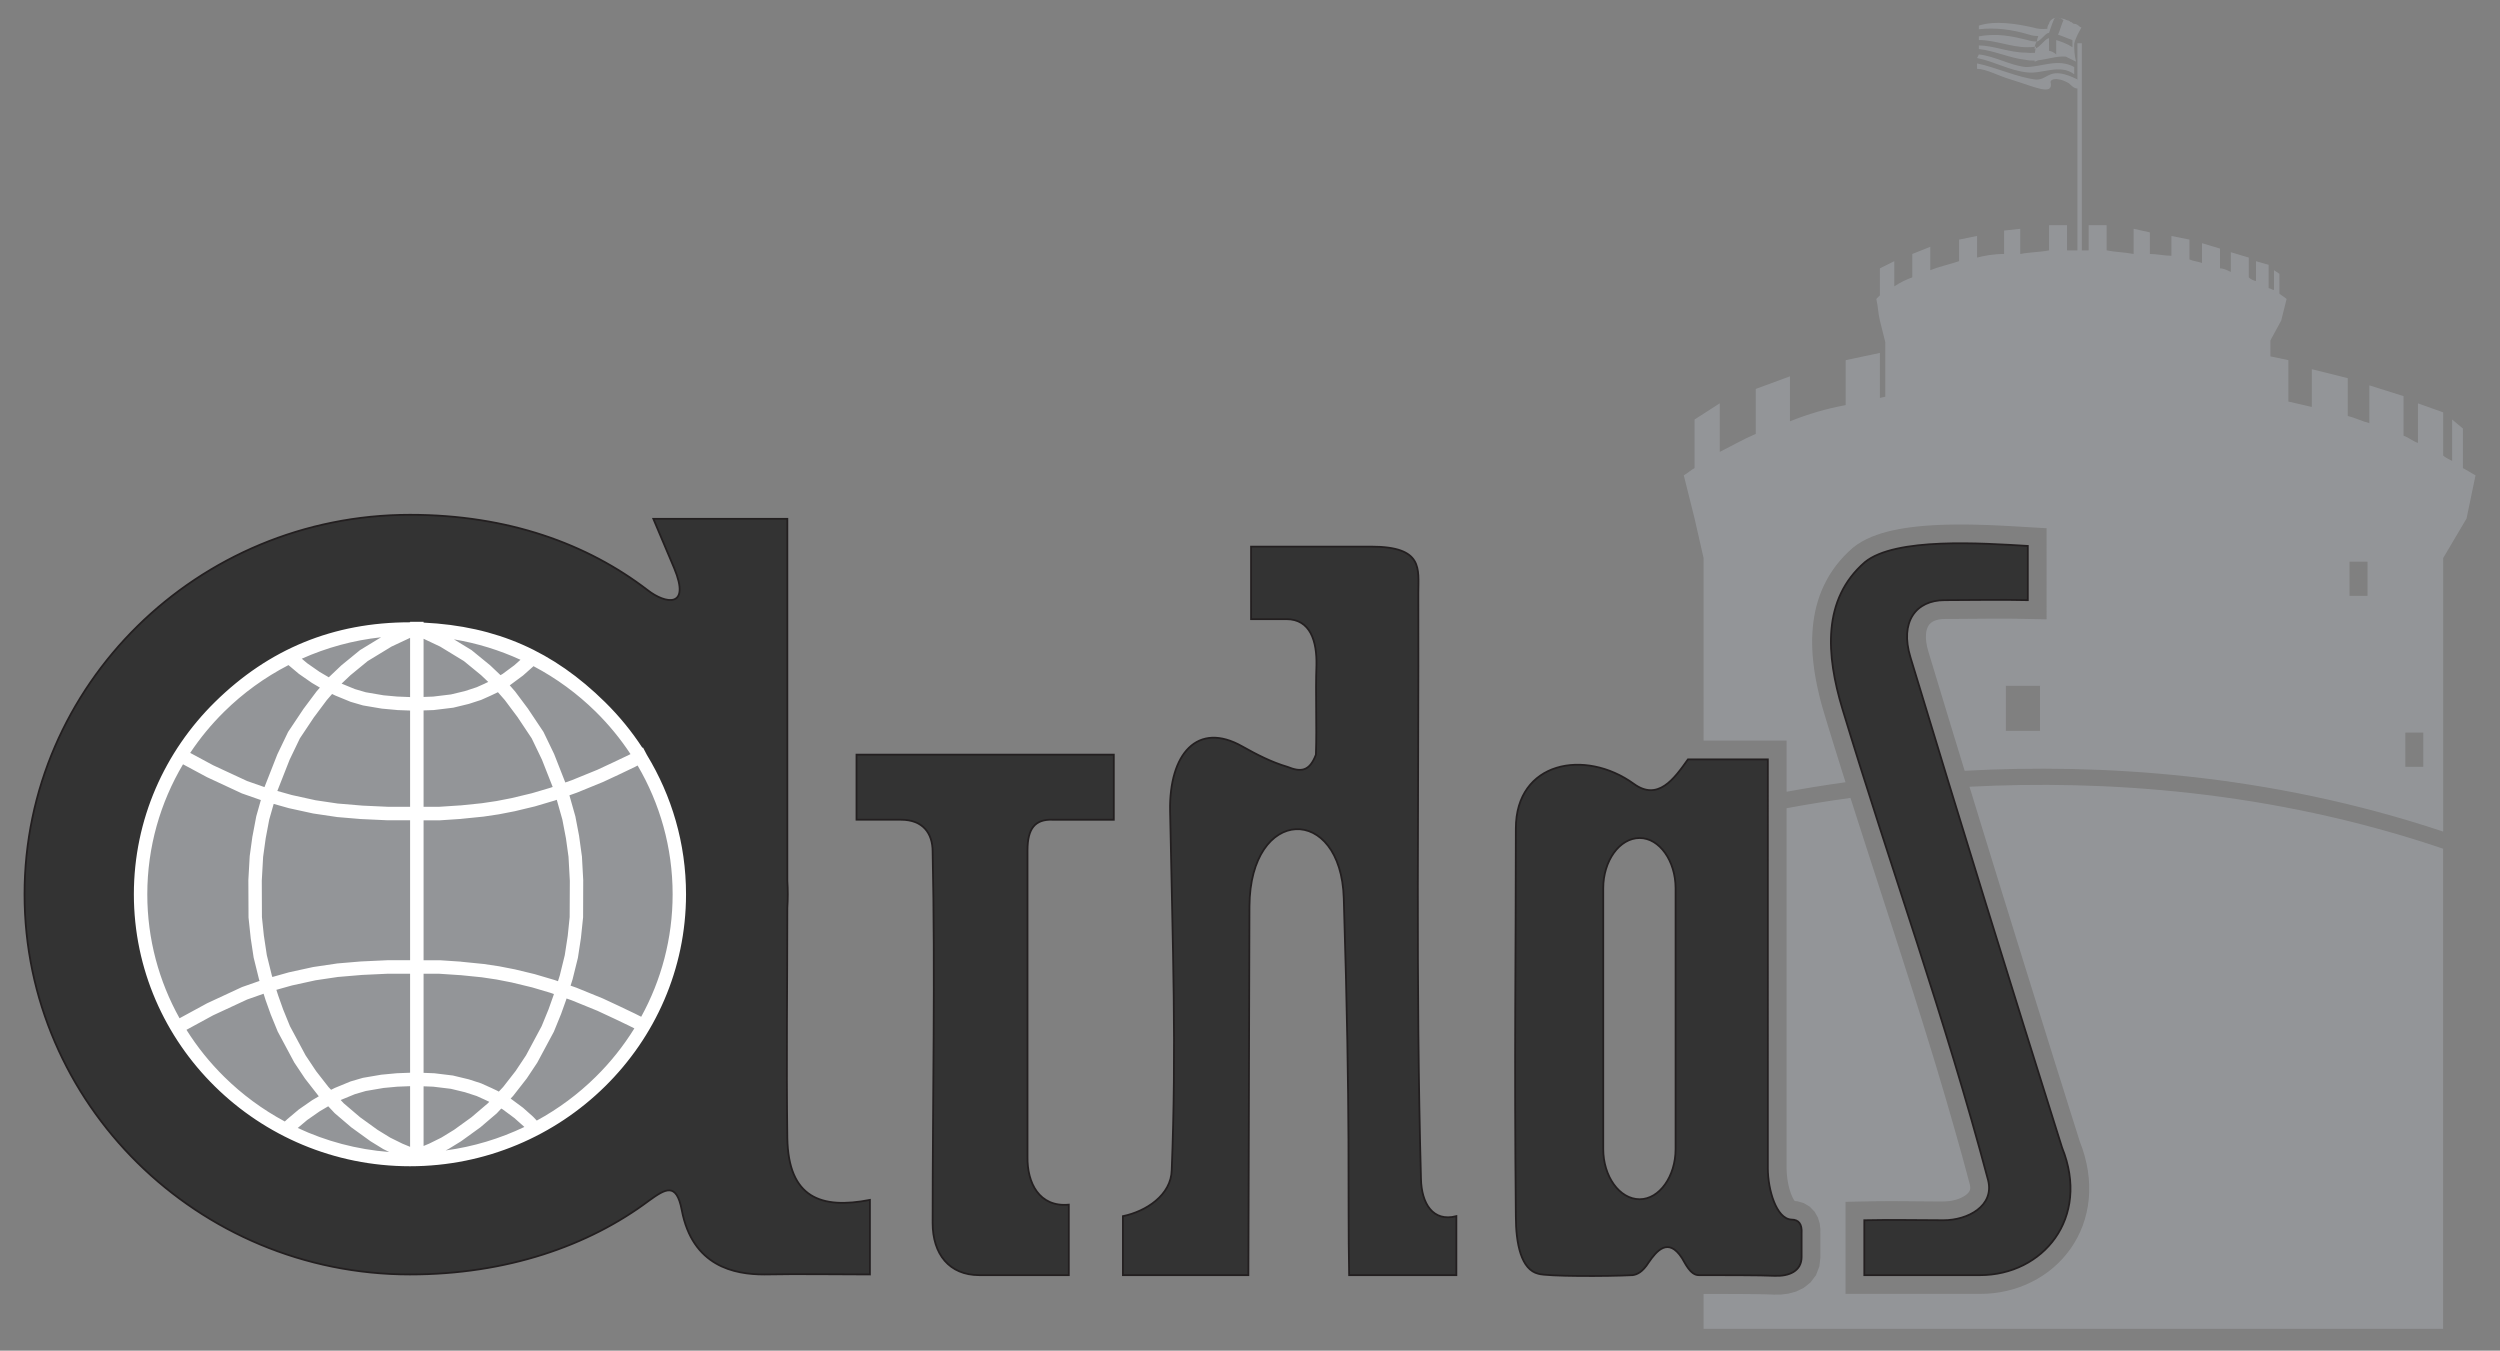
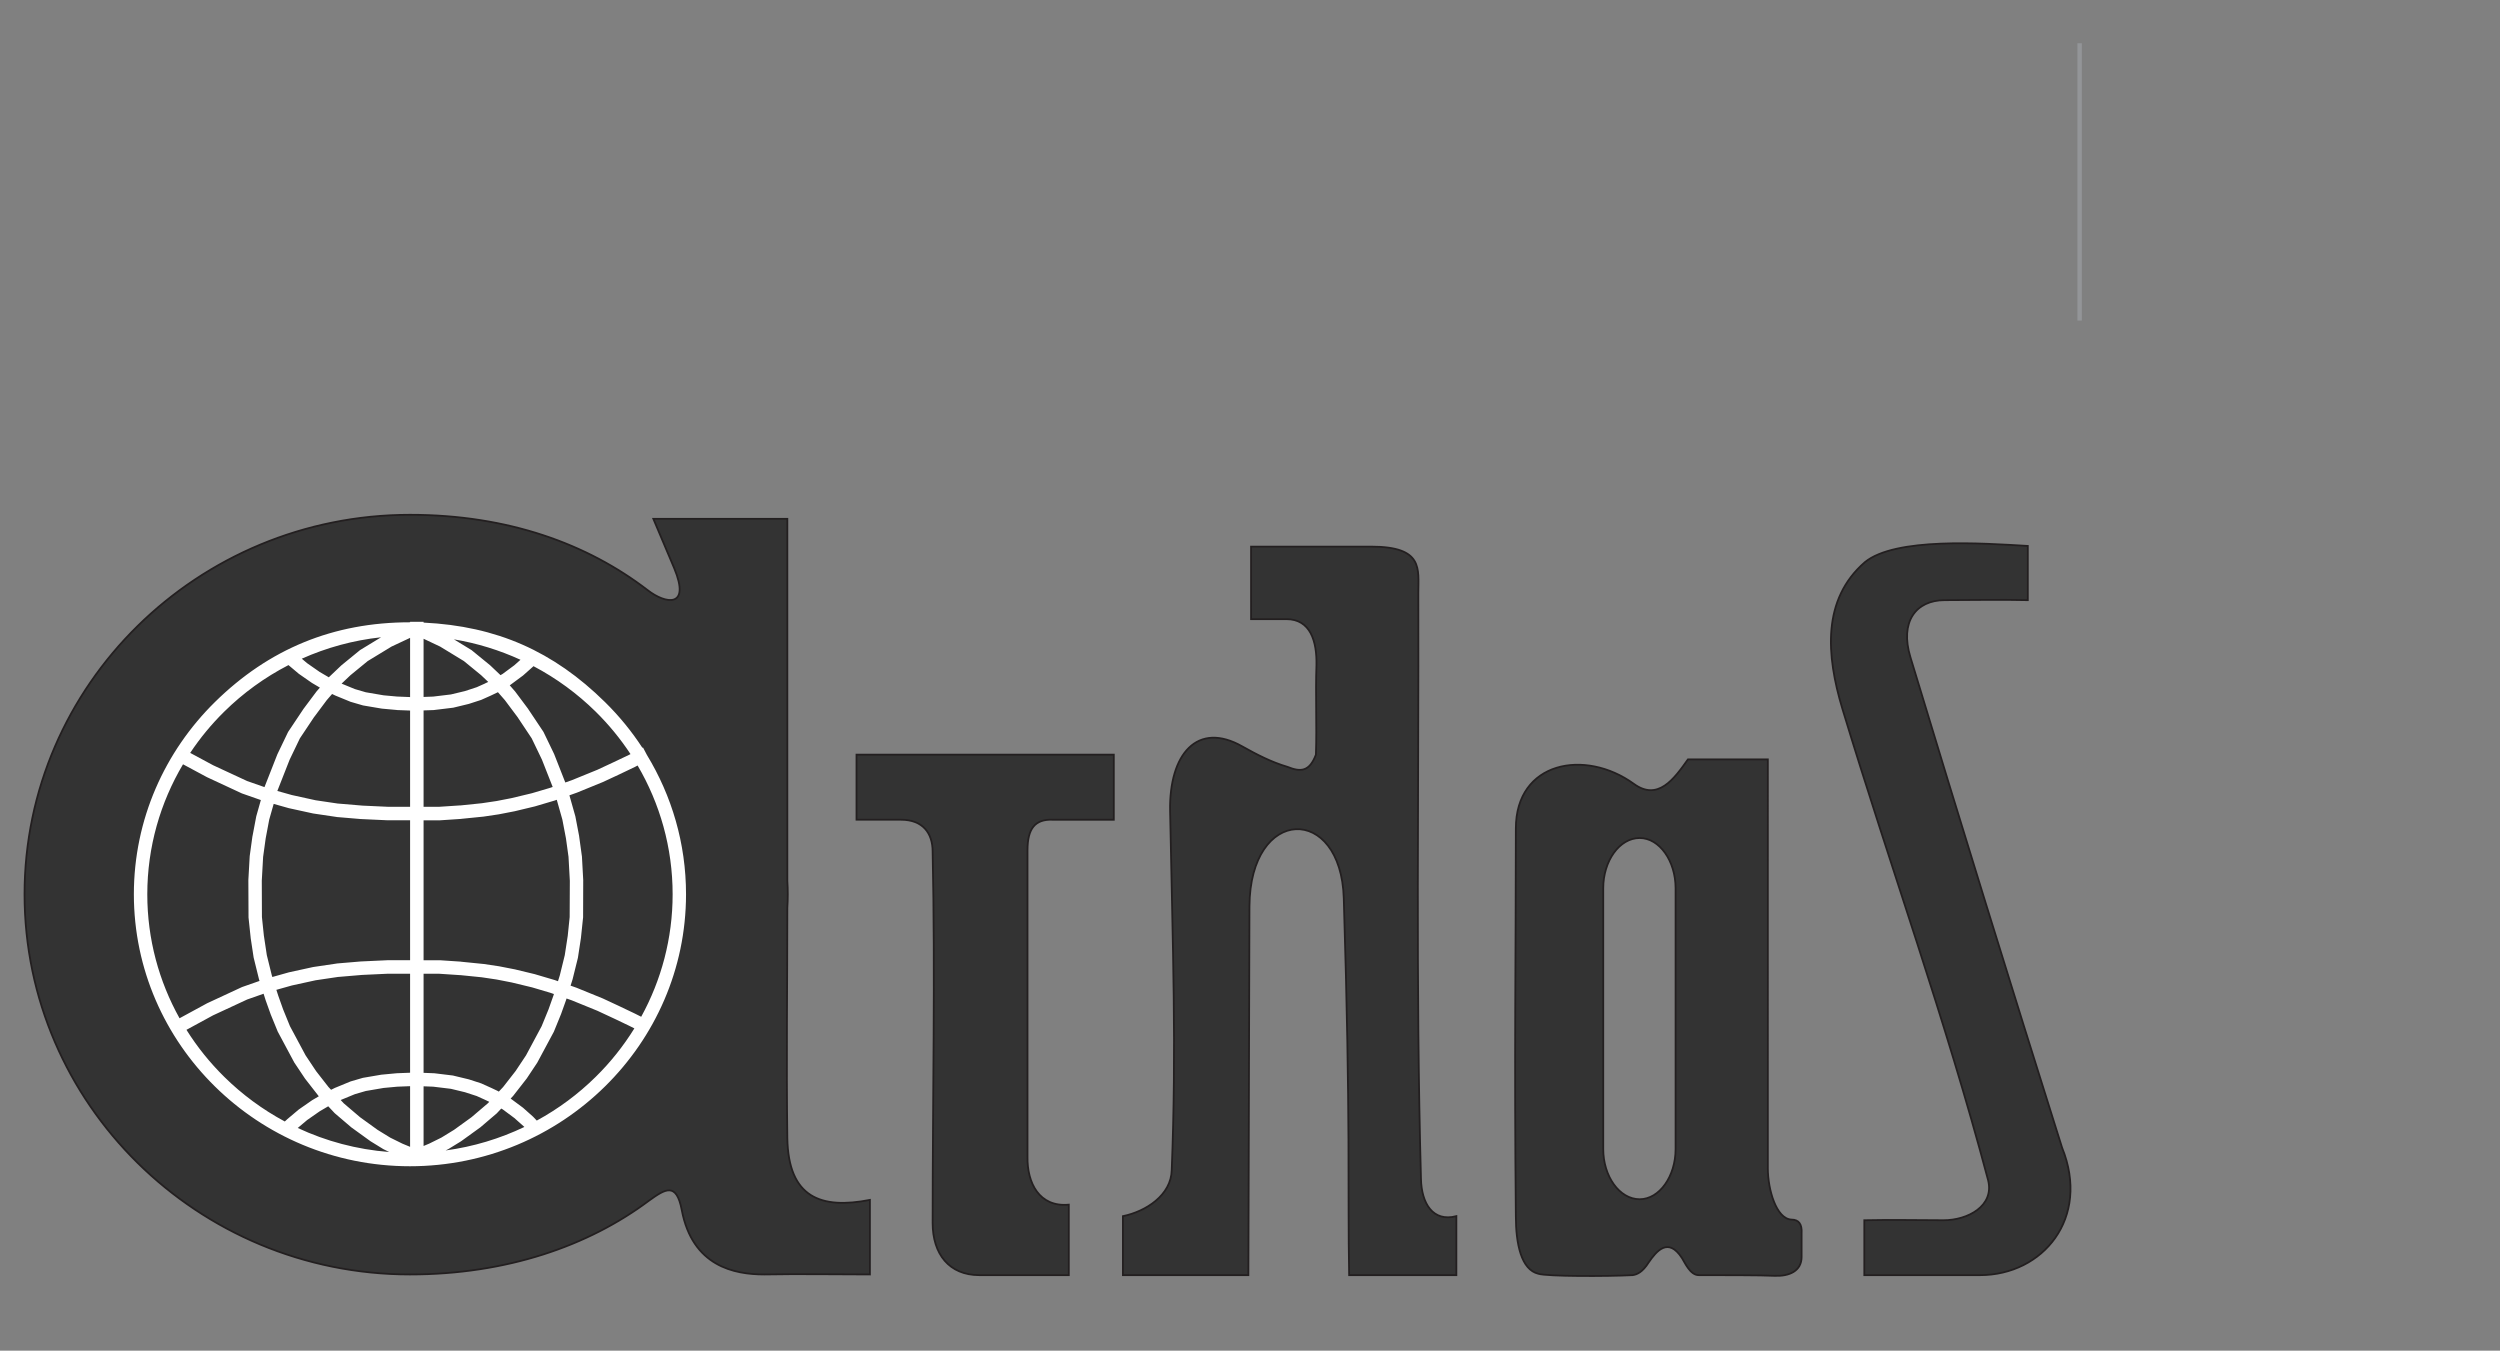
<svg xmlns="http://www.w3.org/2000/svg" version="1.1" x="0px" y="0px" width="298px" height="161px" viewBox="-2.815 -2.108 298 161" xml:space="preserve">
  <rect x="-2.815" y="-2.108" width="298" height="161" fill="#808080" stroke="none" />
  <defs> </defs>
  <path fill-rule="evenodd" clip-rule="evenodd" fill="#010101" d="M99.28,87.849h30.669v7.755c-2.425,0-4.854,0-7.284,0 c-2.107-0.08-3.002,1.05-3.002,3.634c0,12.199,0,24.398,0,36.516c-0.063,3.15,1.406,6.057,4.921,5.734v8.401 c-3.577,0-7.095,0-10.674,0c-3.574,0-5.556-2.506-5.556-6.22c0-14.782,0.318-29.484,0-44.27c0-2.181-1.151-3.796-3.771-3.796H99.28 V87.849z M146.311,63.049c4.792,0,9.391,0,14.312,0c6.263,0,5.625,2.666,5.625,5.492c0.062,23.346-0.323,46.612,0.317,69.878 c0.062,2.904,1.404,5.168,4.217,4.44v7.029h-12.78c-0.192-10.259,0.192-17.774-0.64-44.916 c-0.319-11.229-11.182-11.066-11.243,0.969l-0.129,43.947h-14.954c0-1.938,0-5.091,0-7.029c2.748-0.565,5.753-2.503,5.818-5.493 c0.57-14.699,0.125-26.172-0.193-42.812c-0.13-6.787,3.256-10.744,8.625-7.677c1.727,0.971,3.45,1.858,5.368,2.426 c1.596,0.645,2.618,0.563,3.387-1.455c0.126-3.554-0.064-7.108,0.065-10.663c0.061-2.829-0.703-5.491-3.58-5.491h-4.215V63.049z M207.909,88.412h-9.522c-1.662,2.345-3.579,5.009-6.455,2.91c-5.812-4.202-14.058-2.667-14.058,5.331 c0,15.429-0.192,26.898,0,46.206c0,3.313,0.641,6.383,2.685,6.867c1.022,0.323,8.179,0.323,11.248,0.162 c0.509-0.081,1.15-0.323,1.914-1.534c0.896-1.295,2.301-3.07,3.964-0.486c0.317,0.486,0.959,2.021,1.979,2.021 c2.367,0,7.604,0,9.011,0.08c1.789,0.081,3.261-0.565,3.261-2.26c0-0.969,0-1.861,0-2.829c0.063-1.051-0.32-1.614-1.216-1.614 c-1.79-0.081-2.81-3.555-2.81-6.142V88.412z M192.634,97.783L192.634,97.783c2.367,0,4.281,2.748,4.281,5.978v31.104 c0,3.229-1.914,5.976-4.281,5.976c-2.425,0-4.343-2.746-4.343-5.976v-31.104C188.291,100.531,190.209,97.783,192.634,97.783z M238.899,62.968c0,2.423,0,3.959,0,6.462c-3.45-0.081-6.52,0-9.907,0c-3.447,0-5.366,2.586-4.088,6.786 c5.943,19.631,11.95,39.017,18.085,58.485c3.386,8.401-2.3,15.188-9.776,15.188h-13.802v-6.545c3.575-0.078,5.877,0,9.454,0 c2.877,0,6.07-1.695,5.305-4.767c-5.113-19.307-11.63-37.236-17.38-56.223c-1.915-6.381-2.43-13.006,2.685-17.448 C223.115,61.919,233.468,62.646,238.899,62.968z M100.877,140.922v8.886c-4.155,0-8.369-0.081-12.59,0 c-3.578,0-8.561-0.969-9.836-7.676c-0.642-3.391-1.981-2.502-3.901-1.127c-7.218,5.409-16.998,8.803-28.498,8.803 c-25.301,0-45.943-20.355-45.943-45.319c0-24.959,20.643-45.235,45.943-45.235c11.693,0,21.151,3.474,28.309,8.965 c2.168,1.696,5.173,2.181,3.194-2.585l-2.491-5.896h15.971v43.138c0.068,1.046,0.068,2.18,0,3.229c0,9.211-0.125,18.339,0,27.466 C91.165,140.68,95.061,142.05,100.877,140.922z" />
  <path fill="#333333" stroke="#231F20" stroke-width="0.216" stroke-miterlimit="10" d="M99.28,87.849h30.669v7.755 c-2.425,0-4.854,0-7.284,0c-2.107-0.08-3.002,1.05-3.002,3.634c0,12.199,0,24.398,0,36.516c-0.063,3.15,1.406,6.057,4.921,5.734 v8.401c-3.577,0-7.095,0-10.674,0c-3.574,0-5.556-2.506-5.556-6.22c0-14.782,0.318-29.484,0-44.27c0-2.181-1.151-3.796-3.771-3.796 H99.28V87.849z M146.311,63.049c4.792,0,9.391,0,14.312,0c6.263,0,5.625,2.666,5.625,5.492c0.062,23.346-0.323,46.612,0.317,69.878 c0.062,2.904,1.404,5.168,4.217,4.44v7.029h-12.78c-0.192-10.259,0.192-17.774-0.64-44.916 c-0.319-11.229-11.182-11.066-11.243,0.969l-0.129,43.947h-14.954c0-1.938,0-5.091,0-7.029c2.748-0.565,5.753-2.503,5.818-5.493 c0.57-14.699,0.125-26.172-0.193-42.812c-0.13-6.787,3.256-10.744,8.625-7.677c1.727,0.971,3.45,1.858,5.368,2.426 c1.596,0.645,2.618,0.563,3.387-1.455c0.126-3.554-0.064-7.108,0.065-10.663c0.061-2.829-0.703-5.491-3.58-5.491h-4.215V63.049z M207.909,88.412h-9.522c-1.662,2.345-3.579,5.009-6.455,2.91c-5.812-4.202-14.058-2.667-14.058,5.331 c0,15.429-0.192,26.898,0,46.206c0,3.313,0.641,6.383,2.685,6.867c1.022,0.323,8.179,0.323,11.248,0.162 c0.509-0.081,1.15-0.323,1.914-1.534c0.896-1.295,2.301-3.07,3.964-0.486c0.317,0.486,0.959,2.021,1.979,2.021 c2.367,0,7.604,0,9.011,0.08c1.789,0.081,3.261-0.565,3.261-2.26c0-0.969,0-1.861,0-2.829c0.063-1.051-0.32-1.614-1.216-1.614 c-1.79-0.081-2.81-3.555-2.81-6.142V88.412z M192.634,97.783L192.634,97.783c2.367,0,4.281,2.748,4.281,5.978v31.104 c0,3.229-1.914,5.976-4.281,5.976c-2.425,0-4.343-2.746-4.343-5.976v-31.104C188.291,100.531,190.209,97.783,192.634,97.783z M238.899,62.968c0,2.423,0,3.959,0,6.462c-3.45-0.081-6.52,0-9.907,0c-3.447,0-5.366,2.586-4.088,6.786 c5.943,19.631,11.95,39.017,18.085,58.485c3.386,8.401-2.3,15.188-9.776,15.188h-13.802v-6.545c3.575-0.078,5.877,0,9.454,0 c2.877,0,6.07-1.695,5.305-4.767c-5.113-19.307-11.63-37.236-17.38-56.223c-1.915-6.381-2.43-13.006,2.685-17.448 C223.115,61.919,233.468,62.646,238.899,62.968z M100.877,140.922v8.886c-4.155,0-8.369-0.081-12.59,0 c-3.578,0-8.561-0.969-9.836-7.676c-0.642-3.391-1.981-2.502-3.901-1.127c-7.218,5.409-16.998,8.803-28.498,8.803 c-25.301,0-45.943-20.355-45.943-45.319c0-24.959,20.643-45.235,45.943-45.235c11.693,0,21.151,3.474,28.309,8.965 c2.168,1.696,5.173,2.181,3.194-2.585l-2.491-5.896h15.971v43.138c0.068,1.046,0.068,2.18,0,3.229c0,9.211-0.125,18.339,0,27.466 C91.165,140.68,95.061,142.05,100.877,140.922z" />
-   <path fill-rule="evenodd" clip-rule="evenodd" fill="#939598" d="M46.051,136.128c-17.439,0-31.665-14.225-31.665-31.667 c0-17.443,14.225-31.667,31.665-31.667c17.44,0,31.666,14.224,31.666,31.667C77.717,121.903,63.491,136.128,46.051,136.128" />
  <rect x="244.814" y="3.047" fill-rule="evenodd" clip-rule="evenodd" fill="#939598" width="0.525" height="33.056" />
-   <path fill-rule="evenodd" clip-rule="evenodd" fill="#939598" d="M283.899,85.219h2.143v4.074h-2.143V85.219z M277.249,64.845h2.145 v4.076h-2.145V64.845z M236.282,79.642h4.074v5.366h-4.074V79.642z M288.405,99.057v57.227H200.25v-4.157h0.422l0.577,0.001 l0.619,0.001l0.646,0.002l0.664,0.002l0.669,0.004l0.667,0.001l0.659,0.005l0.634,0.005l0.604,0.007l0.559,0.008l0.506,0.009 l0.443,0.011l0.363,0.012l0.351,0.018l0.838-0.008l0.906-0.113l0.903-0.246l0.887-0.43l0.821-0.646l0.664-0.881l0.404-1.051l0.115-1 v-2.947l0.004-0.508l-0.083-0.658l-0.207-0.688l-0.386-0.695l-0.583-0.607l-0.717-0.428l-0.75-0.225l-0.326-0.025l-0.035-0.045 l-0.114-0.171l-0.125-0.239l-0.13-0.295l-0.124-0.344l-0.112-0.375l-0.104-0.398l-0.082-0.418l-0.066-0.423l-0.046-0.423 l-0.028-0.408l-0.011-0.416V94.233c2.258-0.42,4.808-0.845,7.614-1.229l0.199,0.616l0.56,1.752l0.564,1.748l0.561,1.743l0.564,1.745 l0.565,1.739l0.564,1.739l0.564,1.739l0.562,1.734l0.565,1.738l0.56,1.732l0.556,1.738l0.557,1.734l0.554,1.738l0.548,1.74 l0.548,1.741l0.539,1.745l0.542,1.747l0.533,1.751l0.523,1.753l0.525,1.763l0.513,1.76l0.51,1.772l0.503,1.772l0.5,1.783 l0.485,1.786l0.458,1.704l0.05,0.297l0.007,0.175l-0.021,0.14l-0.035,0.113l-0.06,0.119l-0.087,0.133l-0.135,0.143l-0.179,0.151 l-0.229,0.155l-0.269,0.147l-0.313,0.138l-0.342,0.115l-0.364,0.096l-0.375,0.069l-0.384,0.038l-0.422,0.016h-0.61l-0.626-0.001 l-0.604-0.003l-0.584-0.006l-0.576-0.006l-0.56-0.002l-0.557-0.007l-0.557-0.003l-0.556-0.004l-0.563-0.004h-0.571l-0.581,0.003 l-0.599,0.005l-0.614,0.004l-0.641,0.012l-2.854,0.057v10.974h16.069l0.787-0.021l0.815-0.067l0.799-0.116l0.78-0.16l0.768-0.203 l0.744-0.244l0.732-0.288l0.703-0.329l0.679-0.365l0.657-0.405l0.629-0.442l0.599-0.481l0.57-0.518l0.535-0.55l0.497-0.586 l0.469-0.615l0.421-0.645l0.386-0.677l0.341-0.702l0.3-0.732l0.248-0.756l0.205-0.777l0.156-0.796l0.104-0.814l0.051-0.834v-0.847 l-0.053-0.857l-0.106-0.872l-0.166-0.882l-0.219-0.885l-0.277-0.892l-0.293-0.79l-0.557-1.771l-0.577-1.822l-0.569-1.822 l-0.572-1.825l-0.574-1.821l-0.57-1.823l-0.57-1.823l-0.566-1.824l-0.571-1.82l-0.568-1.822l-0.568-1.824l-1.134-3.645l-1.128-3.646 l-0.568-1.825l-0.564-1.825l-0.562-1.825l-0.565-1.827l-1.123-3.654l-0.559-1.824l-0.561-1.83l-0.128-0.405 C247.79,90.852,267.764,92.062,288.405,99.057z M206.469,44.254l4.077-1.503v5.362c2.143-0.856,4.287-1.501,6.645-1.932v-5.36 l4.077-0.86v5.363c0.214-0.047,0.428-0.097,0.644-0.142v-6.506l-0.644-2.573c-0.213-0.859-0.213-1.717-0.428-2.575 c0.215-0.216,0.428-0.429,0.428-0.429v-3.218l1.716-0.857v3.002c0.643-0.429,1.501-0.856,2.145-1.072v-2.787l2.146-0.858v2.786 c1.07-0.426,2.146-0.642,3.431-1.07v-2.573l2.148-0.432v2.575c0.857-0.215,1.926-0.428,3.217-0.428v-2.791l1.928-0.213v3.004 c1.075-0.214,2.359-0.214,3.433-0.431v-3.001h2.144v3.001c0.858,0,1.717,0,2.574,0v-3.001h2.145v3.001 c1.074,0.217,2.148,0.217,3.217,0.431v-3.004l1.934,0.429v2.575c0.857,0,1.717,0.213,2.574,0.213v-2.36l2.145,0.432v2.358 c0.43,0.215,0.855,0.215,1.5,0.428v-2.359l2.145,0.644v2.36c0.43,0,0.857,0.213,1.289,0.429v-2.357l2.141,0.642v2.359 c0.217,0.216,0.645,0.431,0.861,0.431v-2.36l1.502,0.429v2.79c0.215,0,0.43,0.21,0.641,0.21v-2.358l0.646,0.432v2.36 c0.213,0.213,0.645,0.426,0.857,0.642l-0.645,2.575l-1.285,2.358v1.908l2.143,0.451v4.935c0.857,0.213,1.932,0.426,2.791,0.643 v-4.503l4.285,1.07v4.504c0.859,0.213,1.717,0.644,2.574,0.857v-4.504l4.078,1.286v4.72c0.641,0.214,1.072,0.646,1.717,0.857v-4.718 l3.004,1.073v5.148c0.213,0.212,0.639,0.426,1.07,0.643v-4.935l1.285,1.074v4.719c0.432,0.212,1.076,0.641,1.502,0.857l-1.07,5.146 l-2.787,4.719v32.6c-20.893-6.967-41.072-8.115-57.037-7.245l-0.416-1.356l-0.558-1.829l-0.562-1.833l-1.114-3.669l-0.558-1.837 l-0.558-1.837l-0.546-1.801l-0.169-0.644l-0.098-0.536l-0.04-0.481l0.006-0.414l0.039-0.35l0.07-0.292l0.094-0.238l0.103-0.193 l0.119-0.158l0.141-0.139l0.163-0.126l0.202-0.113l0.245-0.097l0.301-0.081l0.353-0.053l0.464-0.021l0.582-0.002l0.63-0.002 l0.619-0.005l0.621-0.005l0.611-0.003l0.608-0.005l1.215-0.01l0.601-0.005l0.605-0.001h0.61l0.609,0.001l0.612,0.005l0.619,0.007 l0.619,0.011l2.924,0.059V60.857l-2.631-0.154l-0.548-0.033l-0.579-0.032l-0.604-0.037l-0.623-0.033l-0.646-0.031l-0.659-0.032 l-0.678-0.026l-0.696-0.023l-0.702-0.019l-0.713-0.015l-0.72-0.006l-0.726-0.002l-0.727,0.008l-0.732,0.014l-0.729,0.023 l-0.734,0.036l-0.719,0.047L226.25,60.6l-0.712,0.072l-0.703,0.086l-0.689,0.1l-0.681,0.118l-0.668,0.137l-0.658,0.155l-0.636,0.181 l-0.624,0.206l-0.606,0.229l-0.591,0.266l-0.567,0.301l-0.547,0.342l-0.521,0.389l-0.59,0.538l-0.509,0.514l-0.475,0.533 l-0.444,0.55l-0.404,0.563l-0.375,0.578l-0.339,0.594l-0.302,0.599l-0.276,0.611l-0.24,0.617l-0.207,0.628l-0.182,0.631 l-0.148,0.639l-0.121,0.64l-0.097,0.645l-0.07,0.646l-0.048,0.646L213.194,74l-0.001,0.647l0.018,0.65l0.036,0.651l0.059,0.648 l0.073,0.647l0.086,0.645l0.106,0.651l0.12,0.641l0.131,0.643l0.146,0.64l0.15,0.64l0.166,0.637l0.18,0.632l0.183,0.622l0.544,1.791 l0.546,1.777l0.554,1.776l0.551,1.765l0.328,1.032c-2.564,0.358-4.916,0.745-7.022,1.134v-6.095h-9.896V64.413l-1.074-4.719 c-0.428-1.717-0.86-3.429-1.285-5.146c0.425-0.217,0.857-0.646,1.285-0.857v-5.793l3.002-1.93v5.791 c1.288-0.643,2.789-1.501,4.291-2.146V44.254z" />
  <path fill="#FFFFFF" d="M65.198,115.382l0.712,0.249l0.036,0.015l3.074,1.254l0.038,0.016l1.968,0.918l0.007,0.004l1.817,0.866 l0.015,0.008l0.751,0.377c2.388-4.349,3.747-9.321,3.747-14.6c0-5.582-1.521-10.826-4.175-15.35l-0.309,0.165l-0.028,0.014 l-1.817,0.868l-0.007,0.004l-1.968,0.917l-0.038,0.016l-3.074,1.256l-0.036,0.011l-0.852,0.304l0.703,2.487l0.01,0.03l0.005,0.037 l0.442,2.311l0.002,0.036l0.316,2.291l0.013,0.065l0.155,2.842v0.047l-0.014,4.395v0.014l-0.009,0.062l-0.246,2.353l-0.004,0.039 l-0.352,2.308l-0.002,0.023l-0.011,0.05l-0.617,2.492l-0.012,0.048L65.198,115.382z M18.586,119.269l3.263-1.774l0.048-0.024 l4.102-1.906l0.026-0.008l0.046-0.021l2.049-0.717l-0.061-0.197l-0.013-0.048l-0.615-2.492l-0.013-0.05l-0.003-0.023l-0.35-2.308 l-0.002-0.039l-0.249-2.353l-0.005-0.062v-0.014l-0.02-4.395v-0.047l0.16-2.842l0.008-0.065l0.315-2.291l0.011-0.036l0.438-2.311 l0.008-0.037l0.006-0.03l0.543-1.921l-2.207-0.773l-0.046-0.016l-0.026-0.011l-4.102-1.909l-0.044-0.021l-2.854-1.533 c-2.7,4.556-4.257,9.853-4.257,15.493C14.741,109.842,16.139,114.879,18.586,119.269z M35.315,79.855l-0.893-0.527l-0.052-0.03 l-1.528-1.063l-0.042-0.028l-0.017-0.017l-1.211-1.019c-2.833,1.462-5.412,3.337-7.65,5.542c-1.522,1.498-2.883,3.146-4.066,4.924 l2.734,1.472l4.053,1.882l2.071,0.726l0.006-0.014l0.013-0.041l0.012-0.032l1.493-3.801l0.024-0.054l1.246-2.596l0.019-0.038 l0.04-0.061l1.776-2.659l0.022-0.033l1.514-2.024l0.035-0.047L35.315,79.855z M60.776,77.299l-0.011,0.011l-0.047,0.048 l-1.173,1.042l-0.012,0.015l-0.045,0.029l-1.465,1.086l-0.035,0.027l-0.039,0.022l-0.004,0.002l0.643,0.736l0.035,0.047l1.513,2.024 l0.018,0.033l1.777,2.659l0.039,0.061l0.019,0.038l1.25,2.596l0.021,0.054l1.31,3.336l0.78-0.276l3.041-1.239l1.954-0.912 l0.005-0.003l1.815-0.864l0.177-0.092c-1.208-1.833-2.599-3.528-4.159-5.064C66.004,80.572,63.51,78.741,60.776,77.299z M56.847,78.37l0.264-0.156l1.383-1.024l0.734-0.653c-2.49-1.141-5.152-1.97-7.937-2.436l2.06,1.258l0.044,0.025l0.043,0.037 l2.129,1.738l0.047,0.039L56.847,78.37z M33.158,76.409l0.638,0.538l1.485,1.036l1.102,0.646l0.006-0.007l0.014-0.016l0.037-0.039 l1.442-1.369l0.048-0.039l2.127-1.738l0.045-0.037l0.04-0.025l2.47-1.504C39.281,74.212,36.099,75.093,33.158,76.409z M36.31,129.761l-1.028,0.604l-1.485,1.036l-1.122,0.945c3.352,1.568,7.03,2.565,10.902,2.865l-0.63-0.311l-0.048-0.023 l-0.015-0.008l-1.532-0.941l-0.046-0.033l-2.179-1.575l-0.052-0.036l-1.967-1.678l-0.018-0.017l-0.047-0.047L36.31,129.761z M59.688,132.226l-0.048-0.049l-1.145-1.018l-1.383-1.027l-0.178-0.101l-0.48,0.512l-0.04,0.047l-0.021,0.017l-1.967,1.678 l-0.056,0.036l-2.178,1.575l-0.046,0.033l-1.529,0.941l-0.019,0.008l-0.047,0.023l-0.247,0.125 C53.62,134.579,56.777,133.616,59.688,132.226z M58.054,128.841l1.433,1.063l0.045,0.031l0.012,0.014l1.173,1.043l0.047,0.047 l0.404,0.426c2.582-1.406,4.943-3.16,7.012-5.201c1.765-1.734,3.317-3.681,4.622-5.789l-0.639-0.32l-0.016-0.008l-1.799-0.861 l-0.005-0.001l-1.954-0.911l-3.041-1.24l-0.629-0.222l-0.055,0.163l-0.006,0.029l-0.599,1.674l-0.014,0.033l-0.824,2.022 l-0.009,0.024l-0.028,0.054l-1.919,3.575l-0.024,0.049l-0.012,0.02l-1.261,1.898l-0.04,0.049l-1.547,1.984l-0.031,0.039 l-0.016,0.018L58.054,128.841z M31.132,131.573l0.264-0.242l0.027-0.028l1.361-1.146l0.017-0.014l0.042-0.03l1.528-1.062 l0.052-0.033l0.765-0.449l-0.025-0.027l-0.014-0.018l-0.029-0.039l-1.546-1.984l-0.037-0.049l-1.267-1.898l-0.013-0.02l-0.026-0.049 l-1.913-3.575l-0.03-0.054l-0.009-0.024l-0.827-2.022l-0.011-0.033l-0.598-1.674l-0.009-0.029l-0.23-0.73l-1.959,0.689l-4.067,1.889 l-3.169,1.725c1.282,2.043,2.799,3.928,4.516,5.617C26.047,128.354,28.474,130.146,31.132,131.573z M46.068,80.983v-7.057 l-2.205,1.033l-2.848,1.733l-2.046,1.677l-1.066,1.01l1.583,0.651l1.3,0.38l2.122,0.363l1.653,0.151v-0.003L46.068,80.983z M46.068,94.064V82.589l-1.561-0.059l-0.046-0.01l-1.757-0.16l-0.062-0.01l-2.153-0.365l-0.033-0.007l-0.058-0.016l-1.402-0.409 l-0.042-0.012l-0.037-0.017l-1.738-0.714l-0.048-0.021l-0.361-0.174l-0.634,0.731l-1.49,1.996l-0.005-0.002l-1.711,2.564 l-1.221,2.542l-1.466,3.727l1.734,0.488l2.827,0.621l2.682,0.398v-0.004l2.864,0.241v0.002l3.106,0.143H46.068z M46.068,112.352 V95.67h-2.645h-0.031l-3.14-0.145h-0.03l-2.867-0.242l-0.052-0.01l-2.761-0.41l-0.05-0.009l-2.869-0.627l-0.048-0.013l-1.767-0.498 l-0.53,1.865l-0.424,2.249l-0.305,2.206h0l-0.159,2.84l0.017,4.333l0.235,2.252h0.003l0.345,2.287l0.595,2.408l0.063,0.194 l1.927-0.543l0.048-0.014l2.869-0.627l0.05-0.009l2.761-0.409l0.052-0.011l2.867-0.242h0.03l3.14-0.146h0.031H46.068z M46.068,125.761v-11.803h-2.611l-3.106,0.145l-2.864,0.242v-0.002l-2.682,0.398l-2.827,0.619l-1.851,0.52l0.227,0.705l0.58,1.631 l0.814,1.998l1.862,3.475l1.245,1.871l1.487,1.908l0.307,0.327l0.483-0.239l0.048-0.017l1.738-0.717l0.037-0.016l0.042-0.013 l1.402-0.41l0.058-0.014l0.033-0.006l2.153-0.369l0.062-0.005l1.757-0.165l0.046-0.003L46.068,125.761z M46.068,134.595v-7.23 l-1.508,0.059v-0.001l-1.653,0.153l-2.122,0.363l-1.3,0.379l-1.652,0.68l-0.038,0.019l0.364,0.39l1.949,1.66l0,0l2.08,1.501l0,0 l1.511,0.929l1.451,0.717L46.068,134.595z M47.675,127.38v7.113l0.67-0.281l1.45-0.717l1.514-0.929l2.079-1.501l0,0l1.948-1.66 l0.167-0.178l-0.518-0.245l0.002-0.001l-0.982-0.443l-1.394-0.453l-1.679-0.406l-2.116-0.256L47.675,127.38z M47.675,113.958v11.816 l1.216,0.048l0.07,0.003l2.195,0.267l0.032,0.004l0.06,0.017l1.778,0.428l0.058,0.015l1.446,0.47l0.029,0.011l0.048,0.022 l1.046,0.472l0.018,0.005l0.816,0.387l0.058,0.032l0.097,0.058l0.511-0.543l1.489-1.909l1.244-1.87l1.861-3.475l0.818-1.998 l0.58-1.631l0.066-0.207l-0.426-0.148l-2.203-0.653v0.002l-2.404-0.58l-1.805-0.353l-1.768-0.264l-2.571-0.26v0.005l-2.534-0.169 H47.675z M47.675,95.67v16.682h1.88h0.056l2.53,0.169l0.024,0.01l2.637,0.265l0.039,0.003l1.777,0.266l0.036,0.004l1.862,0.363 l0.035,0.006l2.405,0.58l0.04,0.014l2.28,0.674l0.043,0.013l0.376,0.134l0.218-0.693l0.592-2.408l0.351-2.287h0.001l0.232-2.252 l0.02-4.333l-0.156-2.84h0.001l-0.306-2.206l-0.43-2.249l-0.667-2.358l-0.232,0.083l-0.043,0.013l-2.28,0.676l-0.04,0.012 l-2.405,0.577l-0.035,0.008l-1.862,0.362l-0.036,0.006l-1.777,0.265l-0.039,0.005l-2.637,0.265l-0.024,0.007l-2.53,0.169h-0.056 H47.675z M47.675,82.574v11.49h1.827l2.534-0.168v0.007l2.571-0.265l1.768-0.263l1.805-0.351v-0.002l2.404-0.576l2.203-0.652 l0.278-0.097l-1.279-3.25l-1.222-2.542l-1.708-2.564l-0.001,0.002l-1.491-1.996l-0.828-0.946l-0.047,0.025l-0.816,0.388 l-0.018,0.008l-1.046,0.468l-0.048,0.021l-0.029,0.012l-1.446,0.469l-0.058,0.016l-1.778,0.432l-0.06,0.013l-0.032,0.003 l-2.195,0.266l-0.07,0.01L47.675,82.574z M47.675,74.032v6.936l1.142-0.043l2.116-0.255l1.679-0.403l1.394-0.458l0.982-0.438 l-0.002-0.004l0.396-0.188l-0.854-0.81l-2.048-1.677l-2.834-1.727L47.675,74.032z M46.051,72.069c0.006,0,0.014,0,0.017,0v-0.06 h1.606v0.097c8.725,0.421,15.486,3.426,21.623,9.471c1.68,1.654,3.177,3.48,4.462,5.453l0.07-0.037l0.471,0.896 c2.955,4.861,4.659,10.539,4.659,16.599c0,8.937-3.698,17.041-9.662,22.911c-5.958,5.871-14.189,9.51-23.247,9.51 c-9.058,0-17.285-3.639-23.247-9.51c-5.964-5.87-9.662-13.975-9.662-22.911c0-8.932,3.698-17.037,9.662-22.911 C29.221,75.259,36.91,72.069,46.051,72.069z" />
-   <path fill-rule="evenodd" clip-rule="evenodd" fill="#939598" d="M241.43,2.448c-0.427,0-1.073,1.074-1.717,1.287 c0-0.213,0-0.428,0.216-0.856c0.643-0.216,1.074-1.072,1.501-1.072c0.214-0.643,0.431-1.288,0.643-1.717 c0.215-0.217,0.857,0,1.073,0.217c-0.216,0.426-0.431,1.284-0.641,1.715c0.641,0.213,1.068,0.427,1.715,0.642 c0,0.216,0,0.645,0,0.859c-0.646-0.432-1.29-0.644-1.933-0.859c0,0.428,0,1.072,0,1.717c-0.215-0.215-0.644-0.431-0.857-0.431 C241.43,3.308,241.43,2.879,241.43,2.448 M244.432,5.882c-1.927-1.072-3.86,0-5.788,0c-1.934-0.216-3.649-1.29-5.578-1.502 l-0.213,0.43c2.142,0.43,3.857,1.5,6.003,1.716c1.716,0.216,3.859-1.074,5.576,0.216C244.432,6.31,244.432,6.096,244.432,5.882z M245.291,1.164c-0.216,0-0.429-0.432-0.859-0.432c-0.212,0-0.212-0.214-0.428-0.214c0,0-0.214-0.212-0.431-0.212 c-0.428-0.217-0.644-0.217-0.858-0.217c-0.428-0.217-0.854,0-1.071,0.217c-0.214,0.212-0.214,0.426-0.214,0.426 c-0.145,0.143-0.192,0.384-0.205,0.591c-0.564,0.052-1.136,0.035-1.727-0.159c-1.928-0.432-4.504-0.857-6.433-0.218 c0,0.218,0,0.431,0,0.431c1.929-0.213,3.86,0,6.007,0.645c0.358,0.12,0.72,0.163,1.075,0.162c-0.074,0.226-0.143,0.434-0.18,0.664 c-0.367-0.008-0.741-0.063-1.112-0.185c-1.717-0.429-3.646-0.856-5.79-0.429c0,0.214,0,0.429,0,0.429c1.929,0,3.86,0.859,5.79,0.859 c0.349,0,0.69-0.028,1.028-0.069c-0.068,0.243-0.109,0.491-0.134,0.735c-0.367,0.021-0.739,0.018-1.106-0.023 c-1.934,0-3.865-0.857-5.578-0.857c0,0,0,0.215,0,0.428c1.929,0.214,3.645,1.074,5.578,1.288c0.356,0.078,0.716,0.1,1.069,0.084 c0,0.046,0,0.087,0,0.132c0.141-0.036,0.28-0.093,0.421-0.164c1.127-0.124,2.238-0.522,3.289-0.438 c0.391,0.182,0.808,0.39,1.224,0.602c-0.211-0.848-0.215-1.485-0.215-2.121c0-0.004,0-0.006,0-0.014c0-0.004,0-0.008,0-0.014 C244.646,2.234,245.074,1.591,245.291,1.164z M244.861,7.383c-3.432-1.717-3.432,0-4.933,0c-2.145-0.216-4.935-1.501-7.076-1.932 c0,0.215,0,0.431,0,0.645c1.069,0,2.572,0.857,4.073,1.287c2.787,0.858,4.935,1.929,4.718,0.427c-0.214-0.427,0.644-0.856,2.146,0 c0.642,0.646,0.856,0.646,1.284,0.646C245.074,8.025,244.861,7.598,244.861,7.383z" />
</svg>